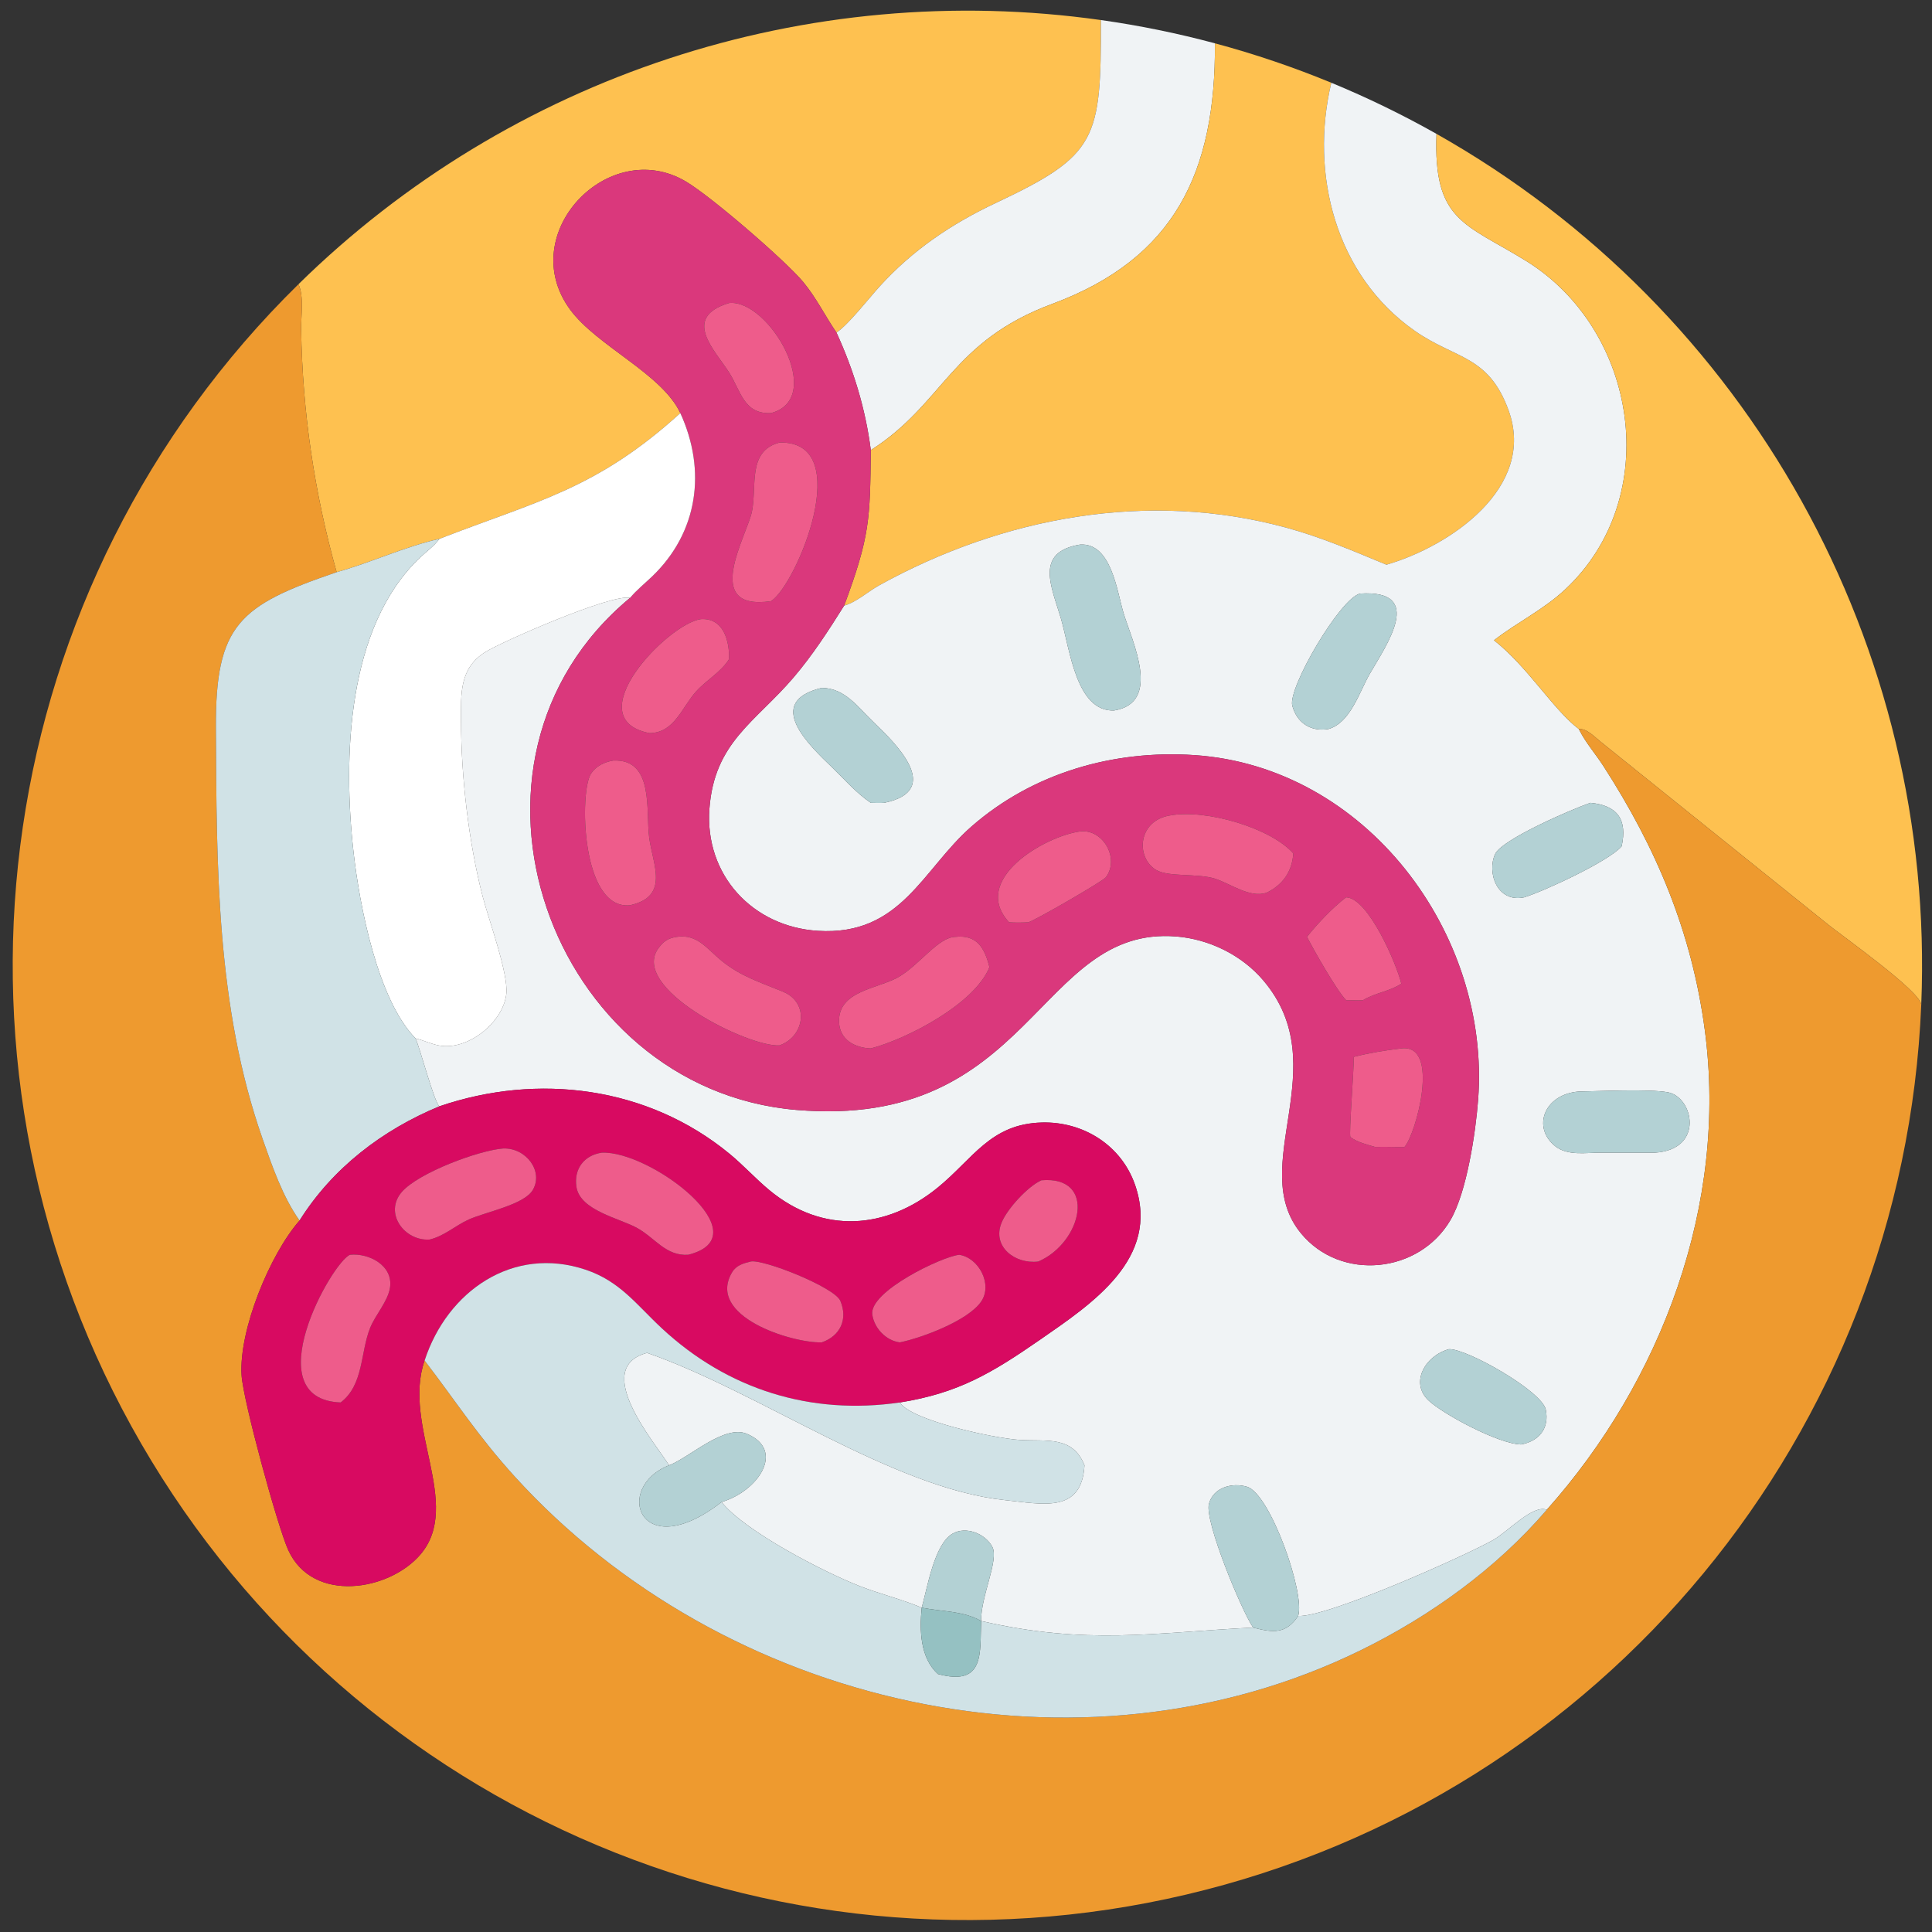
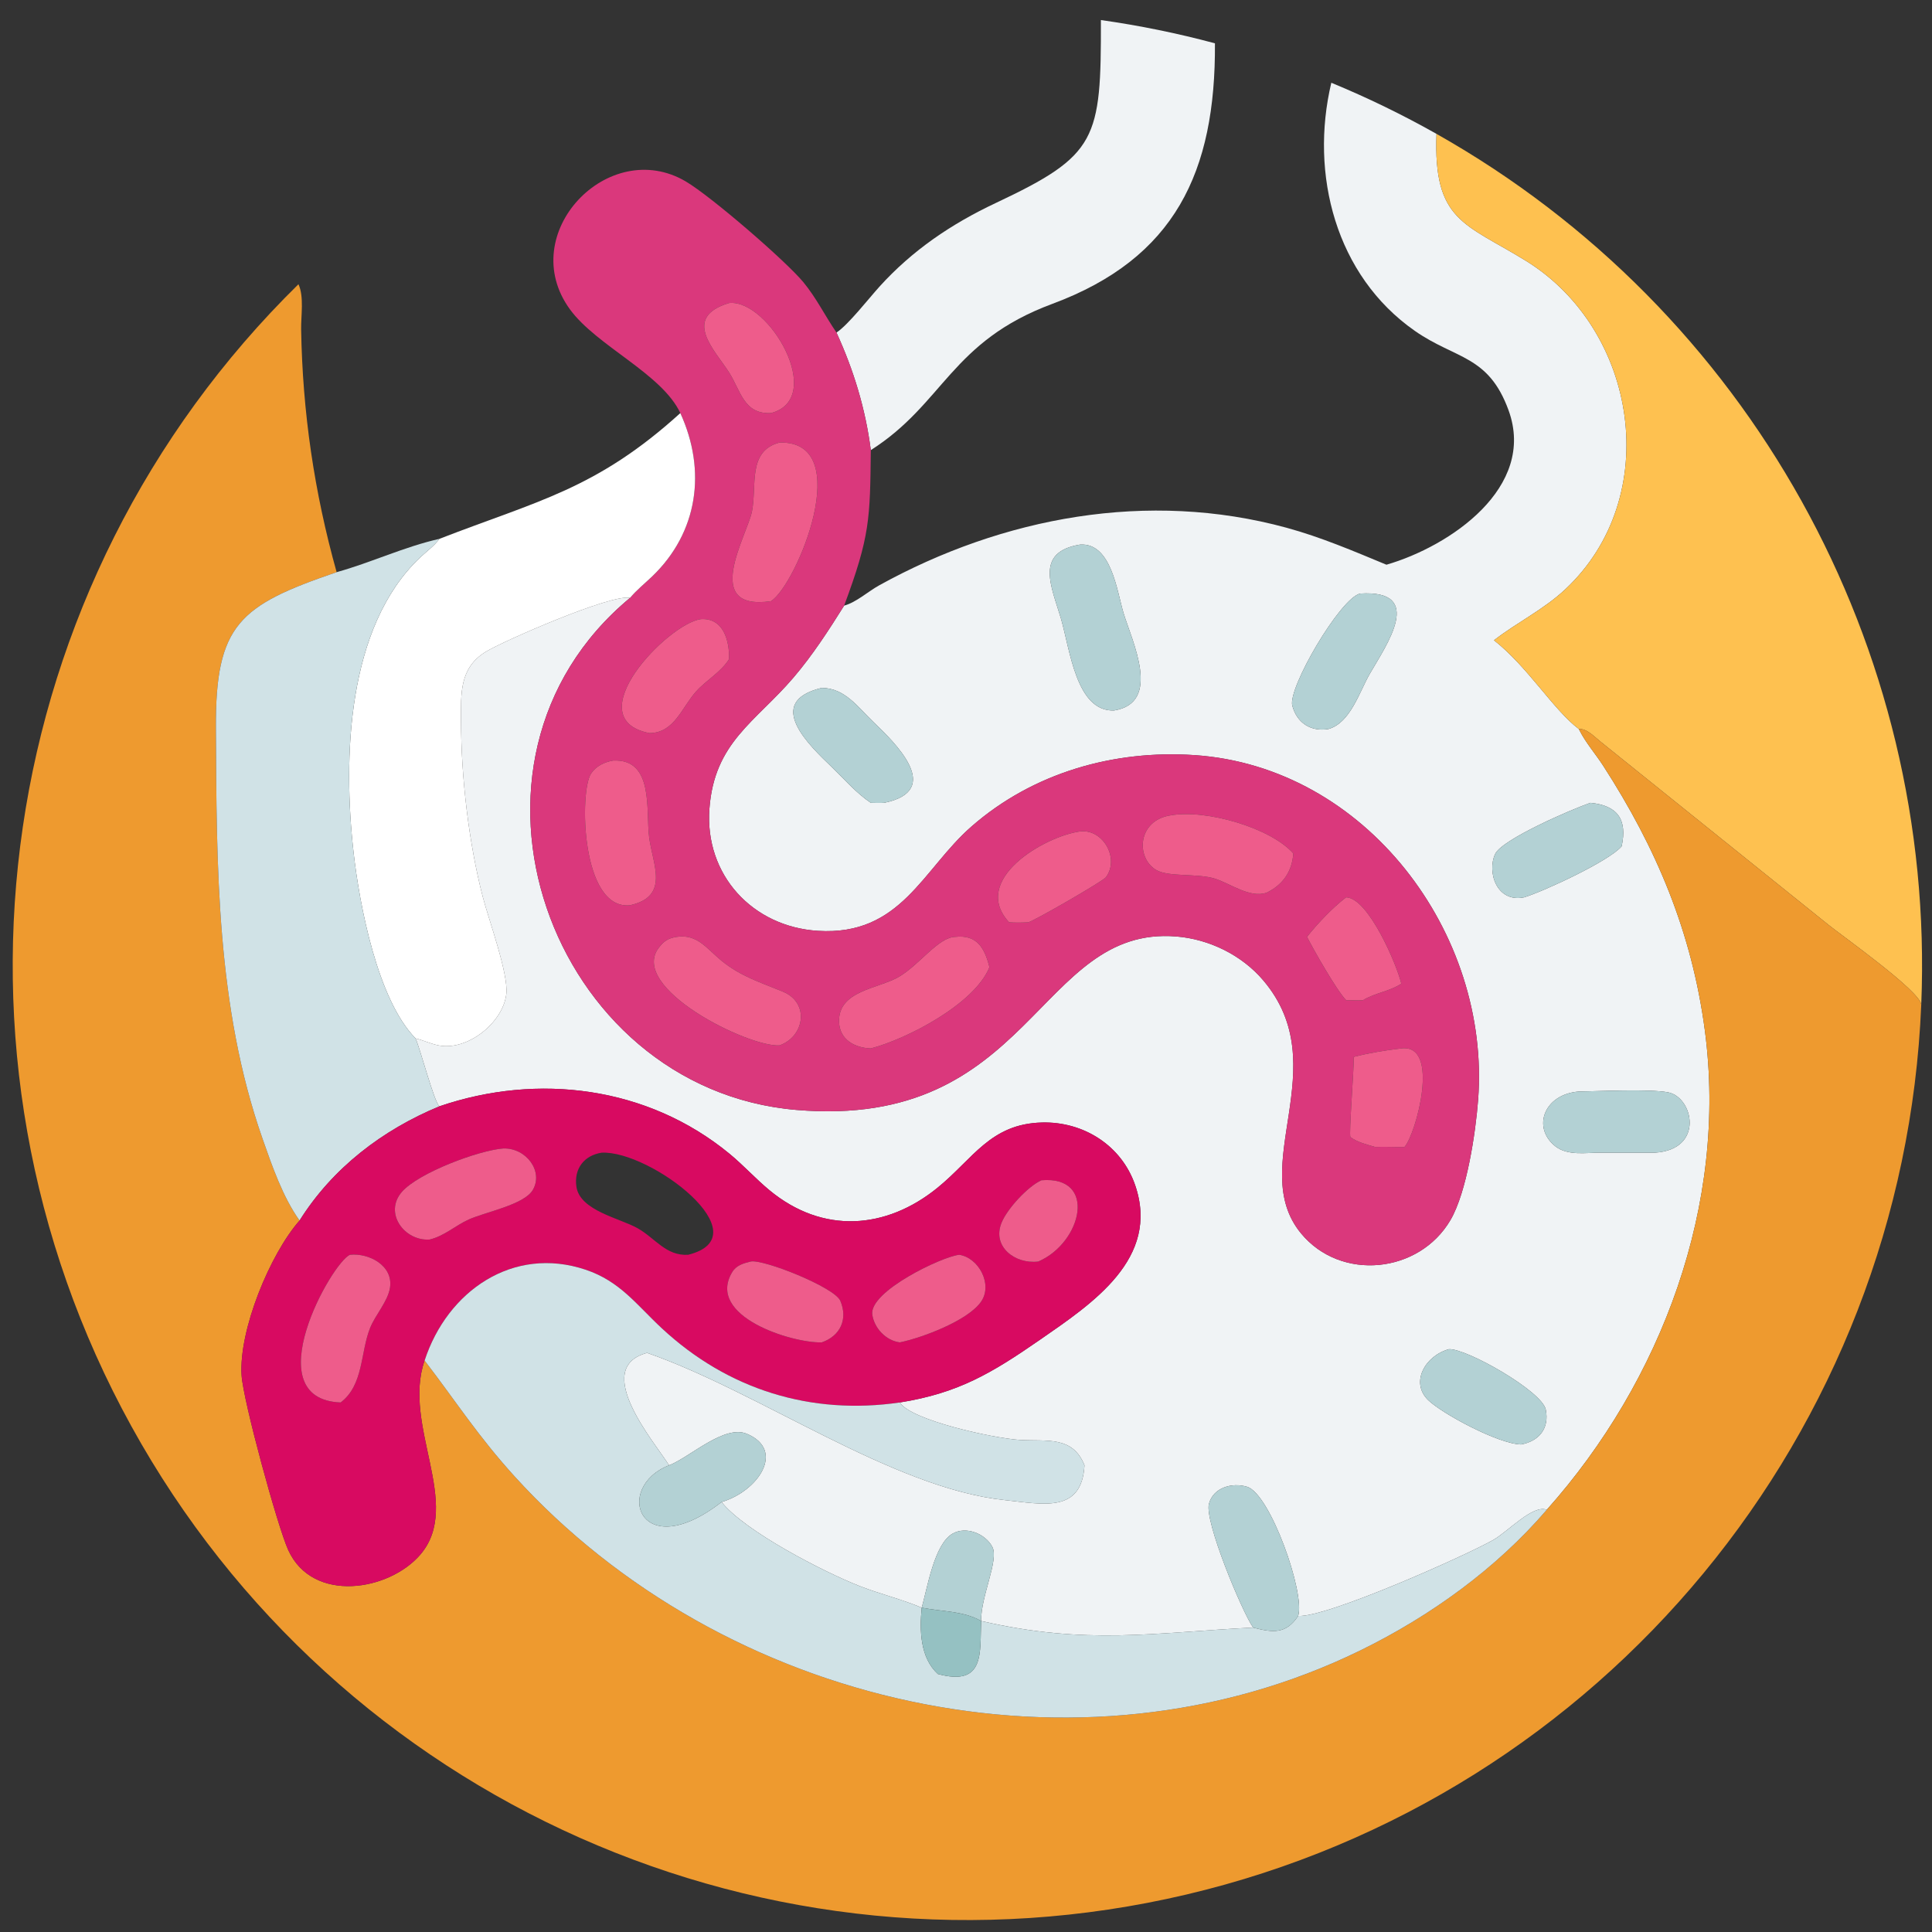
<svg xmlns="http://www.w3.org/2000/svg" width="1024" height="1024">
  <rect width="100%" height="100%" fill="#333333" stroke="none" />
-   <path fill="#FEC150" transform="scale(2 2)" d="M79.092 75.326C135.232 20.186 213.833 -5.691 291.75 5.313C291.811 37.025 290.817 41.107 263.906 53.788C252.121 59.341 241.796 66.316 233.025 76.01C230.309 79.011 224.726 86.161 221.676 88.13C218.638 83.699 216.334 78.93 212.877 74.755C208.286 69.209 188.528 52.088 181.717 48.074C161.26 36.019 136.43 61.951 151.048 81.989C158.129 91.694 175.426 99.022 180.295 109.473C158.019 129.677 142.467 132.701 116.448 142.801C107.094 144.913 98.424 149.07 89.212 151.632C83.289 130.49 80.161 109.169 79.805 87.253C79.748 83.743 80.619 78.56 79.092 75.326Z" />
  <path fill="#F0F3F5" transform="scale(2 2)" d="M291.75 5.313C301.94 6.752 312.033 8.812 321.972 11.48C322.186 45.596 311.362 68.465 278.875 80.526C251.92 90.534 250.218 106.919 230.776 119.288C229.372 108.378 226.249 98.11 221.676 88.13C224.726 86.161 230.309 79.011 233.025 76.01C241.796 66.316 252.121 59.341 263.906 53.788C290.817 41.107 291.811 37.025 291.75 5.313Z" />
-   <path fill="#FEC150" transform="scale(2 2)" d="M321.972 11.48C332.466 14.298 342.767 17.788 352.812 21.93C347.055 46.178 353.965 73.008 374.926 87.671C385.751 95.244 394.444 94.041 399.789 108.742C407.224 129.191 384.23 144.793 367.421 149.655C358.681 146.035 350.085 142.351 340.934 139.854C304.249 129.845 265.783 136.996 232.958 155.141C230.065 156.74 226.876 159.655 223.711 160.492C230.577 142.021 230.564 137.558 230.776 119.288C250.218 106.919 251.92 90.534 278.875 80.526C311.362 68.465 322.186 45.596 321.972 11.48Z" />
  <path fill="#F0F3F5" transform="scale(2 2)" d="M352.812 21.93C362.371 25.872 371.68 30.396 380.686 35.477C379.817 58.667 388.261 59.177 404.323 69.08C434.079 87.426 440.958 131.739 414.797 156.194C408.997 161.616 402.073 164.901 395.923 169.678C404.884 176.702 411.686 188.142 418.413 193.207L418.587 193.558C420.27 196.876 422.832 199.788 424.855 202.916C438.957 224.728 448.359 247.026 451.809 273.095C457.9 319.122 440.414 365.896 409.912 400.103C406.287 398.625 399.612 405.88 395.767 408.084C388.895 412.022 351.645 428.723 344.022 428.243C345.953 422.314 336.617 395.861 330.49 394.013C326.54 392.821 321.554 394.167 320.378 398.543C319.153 403.102 329.053 426.897 332.088 431.323C305.58 432.672 288.046 436.035 260.01 429.579L260.01 429.579C259.908 422.998 264.802 413.39 262.97 409.927C261.124 406.437 255.992 404.365 252.411 406.453C247.573 409.275 245.759 420.814 244.265 426.055C238.945 423.801 233.231 422.447 227.837 420.334C218.369 416.626 197.382 405.818 191.226 398.052C200.957 395.169 208.258 384.309 197.904 379.968C192.057 377.516 183.099 385.891 177.678 388.169L177.311 388.321C173.501 382.243 156.552 362.545 171.483 358.521C201.451 368.97 236.391 394.351 266.203 397.532C276.534 398.634 286.65 401.074 287.398 388.321C284.236 380.392 277.289 382.043 270.282 381.598C263.131 381.143 241.336 376.355 238.459 371.67C253.904 369.212 262.749 363.955 275.622 355.036C289.38 345.505 307.555 333.537 300.813 314.034C297.16 303.466 287.051 297.193 276.147 297.474C262.443 297.825 257.917 307.07 248.455 314.764C234.788 325.878 217.988 327.082 203.903 315.409C200.225 312.361 197.009 308.784 193.312 305.744C171.607 287.896 142.54 284.267 116.448 293.181C115.068 292.15 111.404 278.027 110.118 275.178C112.152 275.668 114.035 276.582 116.117 277.02C123.841 278.645 133.337 270.997 134.183 263.397C134.776 258.073 129.502 243.686 127.933 237.649C124.202 223.293 122.208 205.888 122.173 191.047C122.156 183.804 121.735 177.095 128.628 172.789C133.174 169.95 162.145 157.301 166.959 158.446C114.499 201.997 145.783 288.614 211.046 294.143C273.554 299.438 274.861 245.241 311.687 248.172C320.449 248.87 329.095 253.104 334.793 259.826C354.144 282.653 330.133 309.073 344.789 326.865C355.317 339.646 376.101 337.53 384.411 323.286C388.711 315.916 391.055 300.169 391.718 291.475C395.086 247.325 361.953 203.14 316.525 200.11C295.126 198.683 273.754 204.787 257.464 219.021C244.468 230.377 238.801 248.065 216.762 246.682C199.391 245.592 186.711 231.833 188.005 214.308C189.309 196.652 200.212 191.369 210.312 179.527C215.363 173.606 219.584 167.073 223.711 160.492C226.876 159.655 230.065 156.74 232.958 155.141C265.783 136.996 304.249 129.845 340.934 139.854C350.085 142.351 358.681 146.035 367.421 149.655C384.23 144.793 407.224 129.191 399.789 108.742C394.444 94.041 385.751 95.244 374.926 87.671C353.965 73.008 347.055 46.178 352.812 21.93ZM286.24 144.322C274.019 146.311 278.714 155.575 281.153 163.896C283.576 172.159 285.181 188.578 295.204 188.289C308.004 186.253 300.025 169.948 297.758 162.502C296.017 156.785 294.55 143.795 286.24 144.322ZM360.432 157.303C355.114 158.602 341.229 182.397 342.469 187.011C343.71 191.628 347.412 193.949 352.017 193.207C357.867 191.583 360.236 183.369 363.014 178.55C367.372 170.991 377.851 156.22 360.432 157.303ZM217.765 182.299C202.181 186.068 214.676 197.729 220.453 203.297C223.776 206.499 226.923 210.17 230.776 212.758C231.953 212.781 233.128 212.823 234.304 212.758C250.301 209.467 237.14 196.779 231.422 191.301C227.371 187.418 223.931 182.35 217.765 182.299ZM421.468 212.758C416.218 214.582 398.001 222.476 396.225 226.329C394.001 231.155 396.682 239.321 403.934 237.795C409.068 236.221 426.368 228.245 429.752 224.281C431.291 217.218 428.713 213.457 421.468 212.758ZM418.413 289.265C409.154 289.977 405.939 298.844 412.184 303.777C415.427 306.339 420.294 305.469 424.119 305.459L438.562 305.47C451.762 304.65 448.774 290.758 442.051 289.476C437.206 288.552 423.753 289.193 418.413 289.265ZM383.969 357.546C377.599 359.336 373.681 366.399 378.492 371.053C382.208 374.647 397.038 382.643 403.084 382.796C407.822 381.931 410.645 378.585 409.647 373.563C408.679 368.692 388.614 357.3 383.969 357.546Z" />
  <path fill="#FEC150" transform="scale(2 2)" d="M380.686 35.477C463.443 82.167 513.06 171.291 509.151 266.23C508.773 262.595 488.355 248.149 484.604 245.129L424.139 196.534C422.595 195.305 420.439 192.977 418.413 193.207C411.686 188.142 404.884 176.702 395.923 169.678C402.073 164.901 408.997 161.616 414.797 156.194C440.958 131.739 434.079 87.426 404.323 69.08C388.261 59.177 379.817 58.667 380.686 35.477Z" />
  <path fill="#DA387C" transform="scale(2 2)" d="M180.295 109.473C175.426 99.022 158.129 91.694 151.048 81.989C136.43 61.951 161.26 36.019 181.717 48.074C188.528 52.088 208.286 69.209 212.877 74.755C216.334 78.93 218.638 83.699 221.676 88.13C226.249 98.11 229.372 108.378 230.776 119.288C230.564 137.558 230.577 142.021 223.711 160.492C219.584 167.073 215.363 173.606 210.312 179.527C200.212 191.369 189.309 196.652 188.005 214.308C186.711 231.833 199.391 245.592 216.762 246.682C238.801 248.065 244.468 230.377 257.464 219.021C273.754 204.787 295.126 198.683 316.525 200.11C361.953 203.14 395.086 247.325 391.718 291.475C391.055 300.169 388.711 315.916 384.411 323.286C376.101 337.53 355.317 339.646 344.789 326.865C330.133 309.073 354.144 282.653 334.793 259.826C329.095 253.104 320.449 248.87 311.687 248.172C274.861 245.241 273.554 299.438 211.046 294.143C145.783 288.614 114.499 201.997 166.959 158.446C168.668 156.403 170.855 154.642 172.783 152.799C185.021 141.099 187.264 124.695 180.295 109.473ZM193.217 80.305C180.545 84.13 189.39 92.751 193.16 98.614C196.318 103.526 197.062 109.819 204.317 109.473C219.063 105.599 203.742 79.213 193.217 80.305ZM206.557 117.287C198.036 119.52 200.636 128.765 199.279 135.518C197.981 141.97 185.729 162.001 204.317 159.32C211.123 155.015 227.013 116.684 206.557 117.287ZM185.747 164.074C176.981 165.259 152.758 190.416 172.092 194.284C178.731 194.241 180.657 187.476 184.503 183.212C187.182 180.24 191.131 178.062 193.217 174.658C193.327 169.803 191.723 163.704 185.747 164.074ZM162.477 201.556C160.134 201.967 157.976 202.987 156.622 205.023C153.546 209.648 153.923 241.206 166.959 239.905C177.568 237.524 172.972 229.149 172.037 221.925C171.116 214.802 173.389 201.019 162.477 201.556ZM310.348 216.055C301.465 217.3 300.913 227.199 306.333 230.513C309.589 232.504 317.383 231.377 322.018 232.869C326.09 234.181 331.217 238.051 335.628 236.596C340.03 234.442 342.406 230.948 342.744 226.166C336.69 219.361 319.719 214.449 310.348 216.055ZM286.24 220.336C276.739 221.637 257.047 233.165 267.416 244.421C269.123 244.529 270.772 244.51 272.479 244.421C273.719 244.24 292.272 233.55 293.062 232.5C296.768 227.576 292.398 219.639 286.24 220.336ZM356.738 237.795C353.207 240.485 349.149 244.754 346.366 248.276C348.256 251.944 354.161 262.374 356.738 265.068C358.208 265.019 359.735 265.2 361.191 265.068C364.408 263.106 368.237 262.751 371.362 260.685C370.207 255.721 362.674 237.986 356.738 237.795ZM253.197 248.276C248.631 248.342 243.646 255.775 238.077 258.944C232.581 262.072 222.134 262.543 222.357 270.778C222.486 275.534 226.499 277.688 230.776 277.842C240.111 275.431 258.227 266.158 262.215 256.313C260.931 251.19 258.876 247.659 253.197 248.276ZM179.377 248.276C177.102 248.612 175.905 249.386 174.531 251.231C166.638 261.824 198.178 277.497 206.557 277.042C213.203 274.732 214.655 265.771 207.491 262.806C201.488 260.322 196.344 258.776 191.219 254.61C187.356 251.471 184.815 247.466 179.377 248.276ZM371.362 277.842C367.123 278.343 362.915 279.029 358.774 280.079C358.772 284.035 357.468 300.321 357.866 301.326C359.644 302.702 362.31 303.328 364.44 303.959C367.046 303.841 369.611 304.018 372.204 303.959C375.226 300.648 381.844 276.529 371.362 277.842Z" />
  <path fill="#EE9A2F" transform="scale(2 2)" d="M509.151 266.23C504.482 379.633 424.86 476.049 314.385 502.075C203.909 528.102 89.621 477.369 34.82 377.976C-19.982 278.583 -1.883 154.858 79.092 75.326C80.619 78.56 79.748 83.743 79.805 87.253C80.161 109.169 83.289 130.49 89.212 151.632C63.462 160.442 57.065 165.434 57.215 193.001C57.414 229.621 57.309 266.753 69.553 301.714C72.067 308.892 74.945 317.238 79.385 323.453C71.538 332.379 63.26 352.487 64.023 364.482C64.454 371.239 73.542 404.558 76.391 410.793C82.883 424.996 103.123 421.633 111.397 411.98C122.741 398.745 106.52 377.761 112.523 360.559L112.716 360.807C120.932 371.547 126.742 380.645 136.336 391.213C191.656 452.145 285.976 473.949 360.679 437.294C379.053 428.278 396.548 415.698 409.912 400.103C440.414 365.896 457.9 319.122 451.809 273.095C448.359 247.026 438.957 224.728 424.855 202.916C422.832 199.788 420.27 196.876 418.587 193.558L418.413 193.207C420.439 192.977 422.595 195.305 424.139 196.534L484.604 245.129C488.355 248.149 508.773 262.595 509.151 266.23Z" />
  <path fill="#EE5C8B" transform="scale(2 2)" d="M204.317 109.473C197.062 109.819 196.318 103.526 193.16 98.614C189.39 92.751 180.545 84.13 193.217 80.305C203.742 79.213 219.063 105.599 204.317 109.473Z" />
  <path fill="white" transform="scale(2 2)" d="M116.448 142.801C142.467 132.701 158.019 129.677 180.295 109.473C187.264 124.695 185.021 141.099 172.783 152.799C170.855 154.642 168.668 156.403 166.959 158.446C162.145 157.301 133.174 169.95 128.628 172.789C121.735 177.095 122.156 183.804 122.173 191.047C122.208 205.888 124.202 223.293 127.933 237.649C129.502 243.686 134.776 258.073 134.183 263.397C133.337 270.997 123.841 278.645 116.117 277.02C114.035 276.582 112.152 275.668 110.118 275.178C100.059 264.926 95.284 239.946 93.694 225.869C90.897 201.107 91.821 166.162 111.358 147.719C113.088 146.087 115.016 144.729 116.448 142.801Z" />
  <path fill="#EE5C8B" transform="scale(2 2)" d="M204.317 159.32C185.729 162.001 197.981 141.97 199.279 135.518C200.636 128.765 198.036 119.52 206.557 117.287C227.013 116.684 211.123 155.015 204.317 159.32Z" />
  <path fill="#D0E2E6" transform="scale(2 2)" d="M89.212 151.632C98.424 149.07 107.094 144.913 116.448 142.801C115.016 144.729 113.088 146.087 111.358 147.719C91.821 166.162 90.897 201.107 93.694 225.869C95.284 239.946 100.059 264.926 110.118 275.178C111.404 278.027 115.068 292.15 116.448 293.181C101.347 299.447 88.139 309.509 79.385 323.453C74.945 317.238 72.067 308.892 69.553 301.714C57.309 266.753 57.414 229.621 57.215 193.001C57.065 165.434 63.462 160.442 89.212 151.632Z" />
  <path fill="#B3D1D4" transform="scale(2 2)" d="M295.204 188.289C285.181 188.578 283.576 172.159 281.153 163.896C278.714 155.575 274.019 146.311 286.24 144.322C294.55 143.795 296.017 156.785 297.758 162.502C300.025 169.948 308.004 186.253 295.204 188.289Z" />
  <path fill="#B3D1D4" transform="scale(2 2)" d="M352.017 193.207C347.412 193.949 343.71 191.628 342.469 187.011C341.229 182.397 355.114 158.602 360.432 157.303C377.851 156.22 367.372 170.991 363.014 178.55C360.236 183.369 357.867 191.583 352.017 193.207Z" />
  <path fill="#EE5C8B" transform="scale(2 2)" d="M172.092 194.284C152.758 190.416 176.981 165.259 185.747 164.074C191.723 163.704 193.327 169.803 193.217 174.658C191.131 178.062 187.182 180.24 184.503 183.212C180.657 187.476 178.731 194.241 172.092 194.284Z" />
  <path fill="#B3D1D4" transform="scale(2 2)" d="M230.776 212.758C226.923 210.17 223.776 206.499 220.453 203.297C214.676 197.729 202.181 186.068 217.765 182.299C223.931 182.35 227.371 187.418 231.422 191.301C237.14 196.779 250.301 209.467 234.304 212.758C233.128 212.823 231.953 212.781 230.776 212.758Z" />
  <path fill="#EE5C8B" transform="scale(2 2)" d="M166.959 239.905C153.923 241.206 153.546 209.648 156.622 205.023C157.976 202.987 160.134 201.967 162.477 201.556C173.389 201.019 171.116 214.802 172.037 221.925C172.972 229.149 177.568 237.524 166.959 239.905Z" />
  <path fill="#B3D1D4" transform="scale(2 2)" d="M403.934 237.795C396.682 239.321 394.001 231.155 396.225 226.329C398.001 222.476 416.218 214.582 421.468 212.758C428.713 213.457 431.291 217.218 429.752 224.281C426.368 228.245 409.068 236.221 403.934 237.795Z" />
  <path fill="#EE5C8B" transform="scale(2 2)" d="M335.628 236.596C331.217 238.051 326.09 234.181 322.018 232.869C317.383 231.377 309.589 232.504 306.333 230.513C300.913 227.199 301.465 217.3 310.348 216.055C319.719 214.449 336.69 219.361 342.744 226.166C342.406 230.948 340.03 234.442 335.628 236.596Z" />
  <path fill="#EE5C8B" transform="scale(2 2)" d="M267.416 244.421C257.047 233.165 276.739 221.637 286.24 220.336C292.398 219.639 296.768 227.576 293.062 232.5C292.272 233.55 273.719 244.24 272.479 244.421C270.772 244.51 269.123 244.529 267.416 244.421Z" />
  <path fill="#EE5C8B" transform="scale(2 2)" d="M346.366 248.276C349.149 244.754 353.207 240.485 356.738 237.795C362.674 237.986 370.207 255.721 371.362 260.685C368.237 262.751 364.408 263.106 361.191 265.068C359.735 265.2 358.208 265.019 356.738 265.068C354.161 262.374 348.256 251.944 346.366 248.276Z" />
  <path fill="#EE5C8B" transform="scale(2 2)" d="M230.776 277.842C226.499 277.688 222.486 275.534 222.357 270.778C222.134 262.543 232.581 262.072 238.077 258.944C243.646 255.775 248.631 248.342 253.197 248.276C258.876 247.659 260.931 251.19 262.215 256.313C258.227 266.158 240.111 275.431 230.776 277.842Z" />
  <path fill="#EE5C8B" transform="scale(2 2)" d="M206.557 277.042C198.178 277.497 166.638 261.824 174.531 251.231C175.905 249.386 177.102 248.612 179.377 248.276C184.815 247.466 187.356 251.471 191.219 254.61C196.344 258.776 201.488 260.322 207.491 262.806C214.655 265.771 213.203 274.732 206.557 277.042Z" />
  <path fill="#EE5C8B" transform="scale(2 2)" d="M358.774 280.079C362.915 279.029 367.123 278.343 371.362 277.842C381.844 276.529 375.226 300.648 372.204 303.959C369.611 304.018 367.046 303.841 364.44 303.959C362.31 303.328 359.644 302.702 357.866 301.326C357.468 300.321 358.772 284.035 358.774 280.079Z" />
  <path fill="#D80A61" transform="scale(2 2)" d="M116.448 293.181C142.54 284.267 171.607 287.896 193.312 305.744C197.009 308.784 200.225 312.361 203.903 315.409C217.988 327.082 234.788 325.878 248.455 314.764C257.917 307.07 262.443 297.825 276.147 297.474C287.051 297.193 297.16 303.466 300.813 314.034C307.555 333.537 289.38 345.505 275.622 355.036C262.749 363.955 253.904 369.212 238.459 371.67C215.019 375.092 192.943 368.339 175.378 351.999C168.693 345.781 164.331 339.551 155.205 336.488C135.95 330.026 118.521 342.154 112.523 360.559C106.52 377.761 122.741 398.745 111.397 411.98C103.123 421.633 82.883 424.996 76.391 410.793C73.542 404.558 64.454 371.239 64.023 364.482C63.26 352.487 71.538 332.379 79.385 323.453C88.139 309.509 101.347 299.447 116.448 293.181ZM133.413 304.355C126.938 304.823 110.948 310.765 106.502 315.866C101.649 321.433 107.151 328.95 113.852 328.49C117.809 327.534 120.628 324.792 124.258 323.16C128.695 321.166 138.901 319.272 141.202 315.338C144.052 310.465 139.527 304.204 133.413 304.355ZM159.453 305.47C154.797 306.182 152.063 309.74 152.753 314.481C153.685 320.882 164.327 322.834 169.03 325.526C173.715 328.207 176.484 332.861 182.36 332.532C202.248 327.578 172.399 304.854 159.453 305.47ZM275.987 312.786C272.375 314.413 266.93 320.328 265.419 324.04C262.838 330.378 269.017 335.081 275.158 334.318C286.814 329.269 290.843 311.526 275.987 312.786ZM92.762 332.532C87.935 334.465 67.556 370.776 90.271 371.67C96.384 367.031 95.469 358.538 98.058 351.977C99.445 348.46 102.773 344.931 103.35 341.264C104.27 335.41 97.783 332.001 92.762 332.532ZM254.215 332.532C249.692 332.97 230.285 342.243 231.167 348.378C231.691 352.024 234.801 355.271 238.459 355.747C244.365 354.528 256.555 349.982 260.024 344.913C263.129 340.377 259.4 333.333 254.215 332.532ZM198.927 334.318C196.96 334.816 195.118 335.305 194.006 337.182C187.083 348.868 209.827 355.951 217.765 355.747C222.694 354.048 224.762 349.595 222.695 344.73C221.168 341.135 202.255 333.62 198.927 334.318Z" />
  <path fill="#B3D1D4" transform="scale(2 2)" d="M438.562 305.47L424.119 305.459C420.294 305.469 415.427 306.339 412.184 303.777C405.939 298.844 409.154 289.977 418.413 289.265C423.753 289.193 437.206 288.552 442.051 289.476C448.774 290.758 451.762 304.65 438.562 305.47Z" />
  <path fill="#EE5C8B" transform="scale(2 2)" d="M113.852 328.49C107.151 328.95 101.649 321.433 106.502 315.866C110.948 310.765 126.938 304.823 133.413 304.355C139.527 304.204 144.052 310.465 141.202 315.338C138.901 319.272 128.695 321.166 124.258 323.16C120.628 324.792 117.809 327.534 113.852 328.49Z" />
-   <path fill="#EE5C8B" transform="scale(2 2)" d="M182.36 332.532C176.484 332.861 173.715 328.207 169.03 325.526C164.327 322.834 153.685 320.882 152.753 314.481C152.063 309.74 154.797 306.182 159.453 305.47C172.399 304.854 202.248 327.578 182.36 332.532Z" />
  <path fill="#EE5C8B" transform="scale(2 2)" d="M275.158 334.318C269.017 335.081 262.838 330.378 265.419 324.04C266.93 320.328 272.375 314.413 275.987 312.786C290.843 311.526 286.814 329.269 275.158 334.318Z" />
  <path fill="#EE5C8B" transform="scale(2 2)" d="M90.271 371.67C67.556 370.776 87.935 334.465 92.762 332.532C97.783 332.001 104.27 335.41 103.35 341.264C102.773 344.931 99.445 348.46 98.058 351.977C95.469 358.538 96.384 367.031 90.271 371.67Z" />
  <path fill="#EE5C8B" transform="scale(2 2)" d="M238.459 355.747C234.801 355.271 231.691 352.024 231.167 348.378C230.285 342.243 249.692 332.97 254.215 332.532C259.4 333.333 263.129 340.377 260.024 344.913C256.555 349.982 244.365 354.528 238.459 355.747Z" />
  <path fill="#EE5C8B" transform="scale(2 2)" d="M217.765 355.747C209.827 355.951 187.083 348.868 194.006 337.182C195.118 335.305 196.96 334.816 198.927 334.318C202.255 333.62 221.168 341.135 222.695 344.73C224.762 349.595 222.694 354.048 217.765 355.747Z" />
  <path fill="#D0E2E6" transform="scale(2 2)" d="M112.523 360.559C118.521 342.154 135.95 330.026 155.205 336.488C164.331 339.551 168.693 345.781 175.378 351.999C192.943 368.339 215.019 375.092 238.459 371.67C241.336 376.355 263.131 381.143 270.282 381.598C277.289 382.043 284.236 380.392 287.398 388.321C286.65 401.074 276.534 398.634 266.203 397.532C236.391 394.351 201.451 368.97 171.483 358.521C156.552 362.545 173.501 382.243 177.311 388.321C162.417 394.179 169.434 414.977 191.226 398.052C197.382 405.818 218.369 416.626 227.837 420.334C233.231 422.447 238.945 423.801 244.265 426.055C243.68 432.013 243.817 439.299 248.541 443.628C261.102 447.028 259.666 437.935 260.01 429.579C288.046 436.035 305.58 432.672 332.088 431.323C337.357 432.691 340.792 433.097 344.022 428.243C351.645 428.723 388.895 412.022 395.767 408.084C399.612 405.88 406.287 398.625 409.912 400.103C396.548 415.698 379.053 428.278 360.679 437.294C285.976 473.949 191.656 452.145 136.336 391.213C126.742 380.645 120.932 371.547 112.716 360.807L112.523 360.559Z" />
  <path fill="#B3D1D4" transform="scale(2 2)" d="M403.084 382.796C397.038 382.643 382.208 374.647 378.492 371.053C373.681 366.399 377.599 359.336 383.969 357.546C388.614 357.3 408.679 368.692 409.647 373.563C410.645 378.585 407.822 381.931 403.084 382.796Z" />
  <path fill="#B3D1D4" transform="scale(2 2)" d="M177.311 388.321L177.678 388.169C183.099 385.891 192.057 377.516 197.904 379.968C208.258 384.309 200.957 395.169 191.226 398.052C169.434 414.977 162.417 394.179 177.311 388.321Z" />
  <path fill="#B3D1D4" transform="scale(2 2)" d="M344.022 428.243C340.792 433.097 337.357 432.691 332.088 431.323C329.053 426.897 319.153 403.102 320.378 398.543C321.554 394.167 326.54 392.821 330.49 394.013C336.617 395.861 345.953 422.314 344.022 428.243Z" />
  <path fill="#B3D1D4" transform="scale(2 2)" d="M244.265 426.055C245.759 420.814 247.573 409.275 252.411 406.453C255.992 404.365 261.124 406.437 262.97 409.927C264.802 413.39 259.908 422.998 260.01 429.579C255.238 426.859 249.543 427.118 244.265 426.055Z" />
  <path fill="#95C1C2" transform="scale(2 2)" d="M244.265 426.055C249.543 427.118 255.238 426.859 260.01 429.579L260.01 429.579C259.666 437.935 261.102 447.028 248.541 443.628C243.817 439.299 243.68 432.013 244.265 426.055Z" />
</svg>